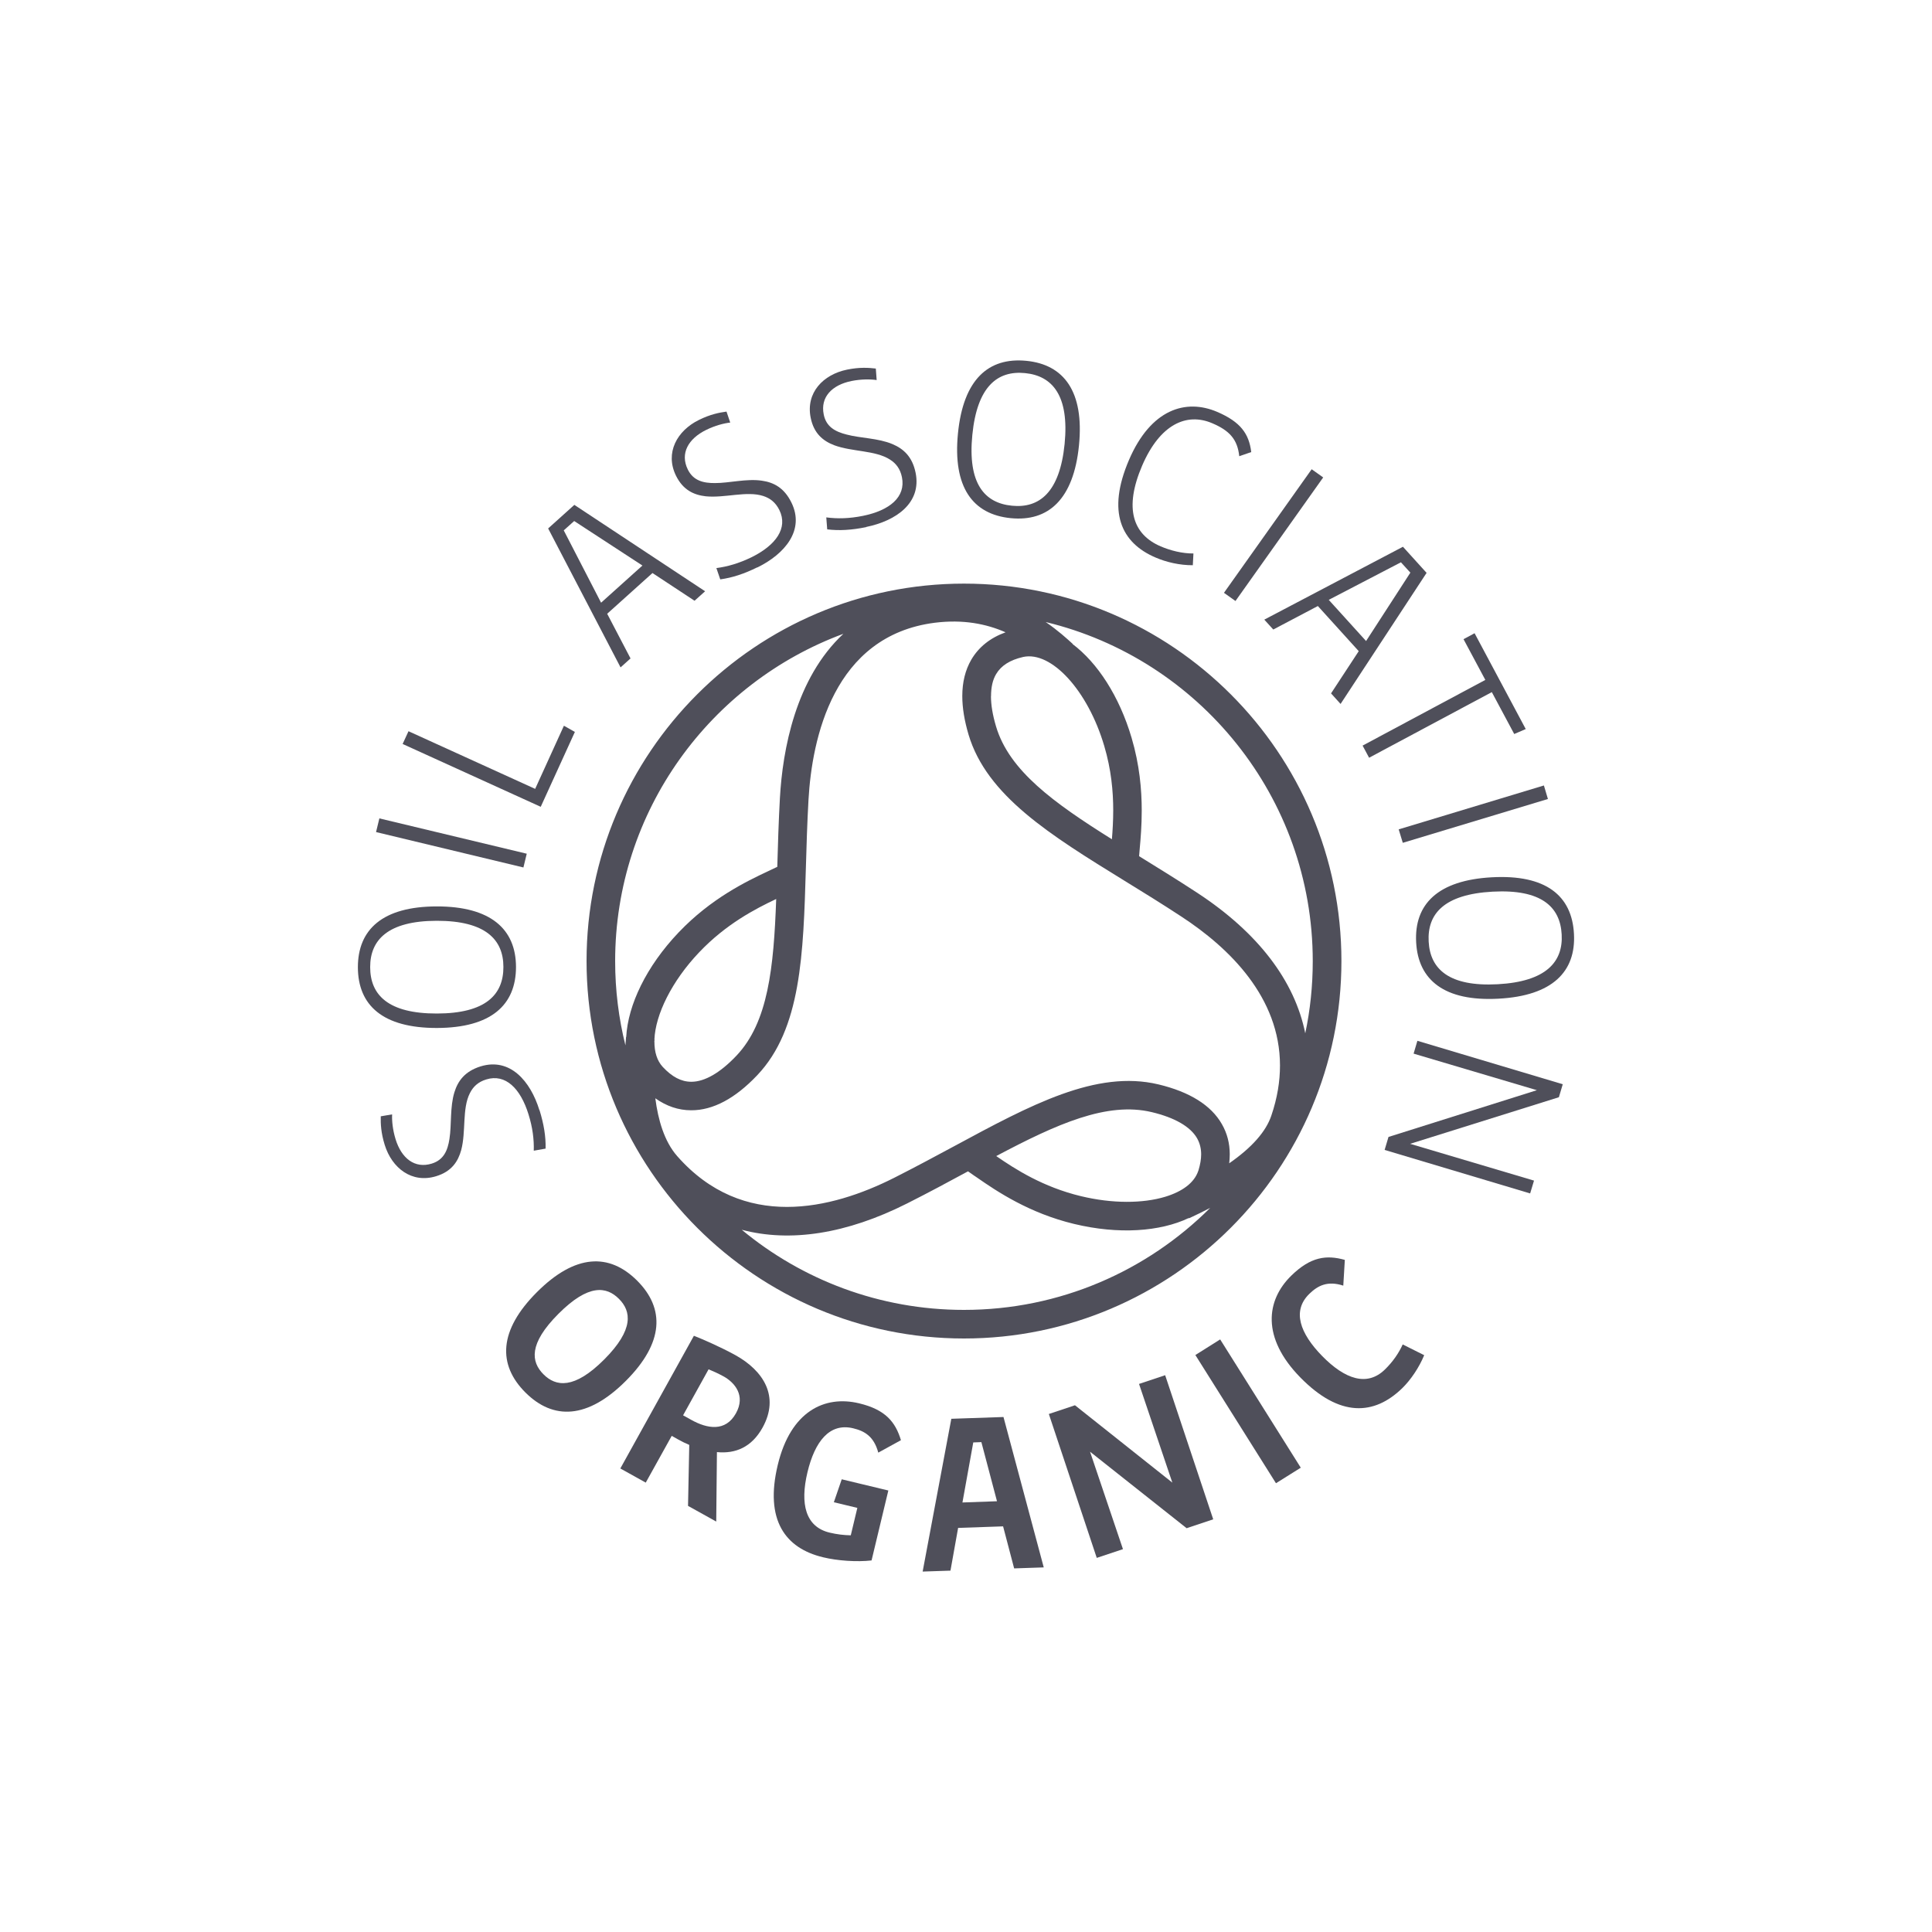
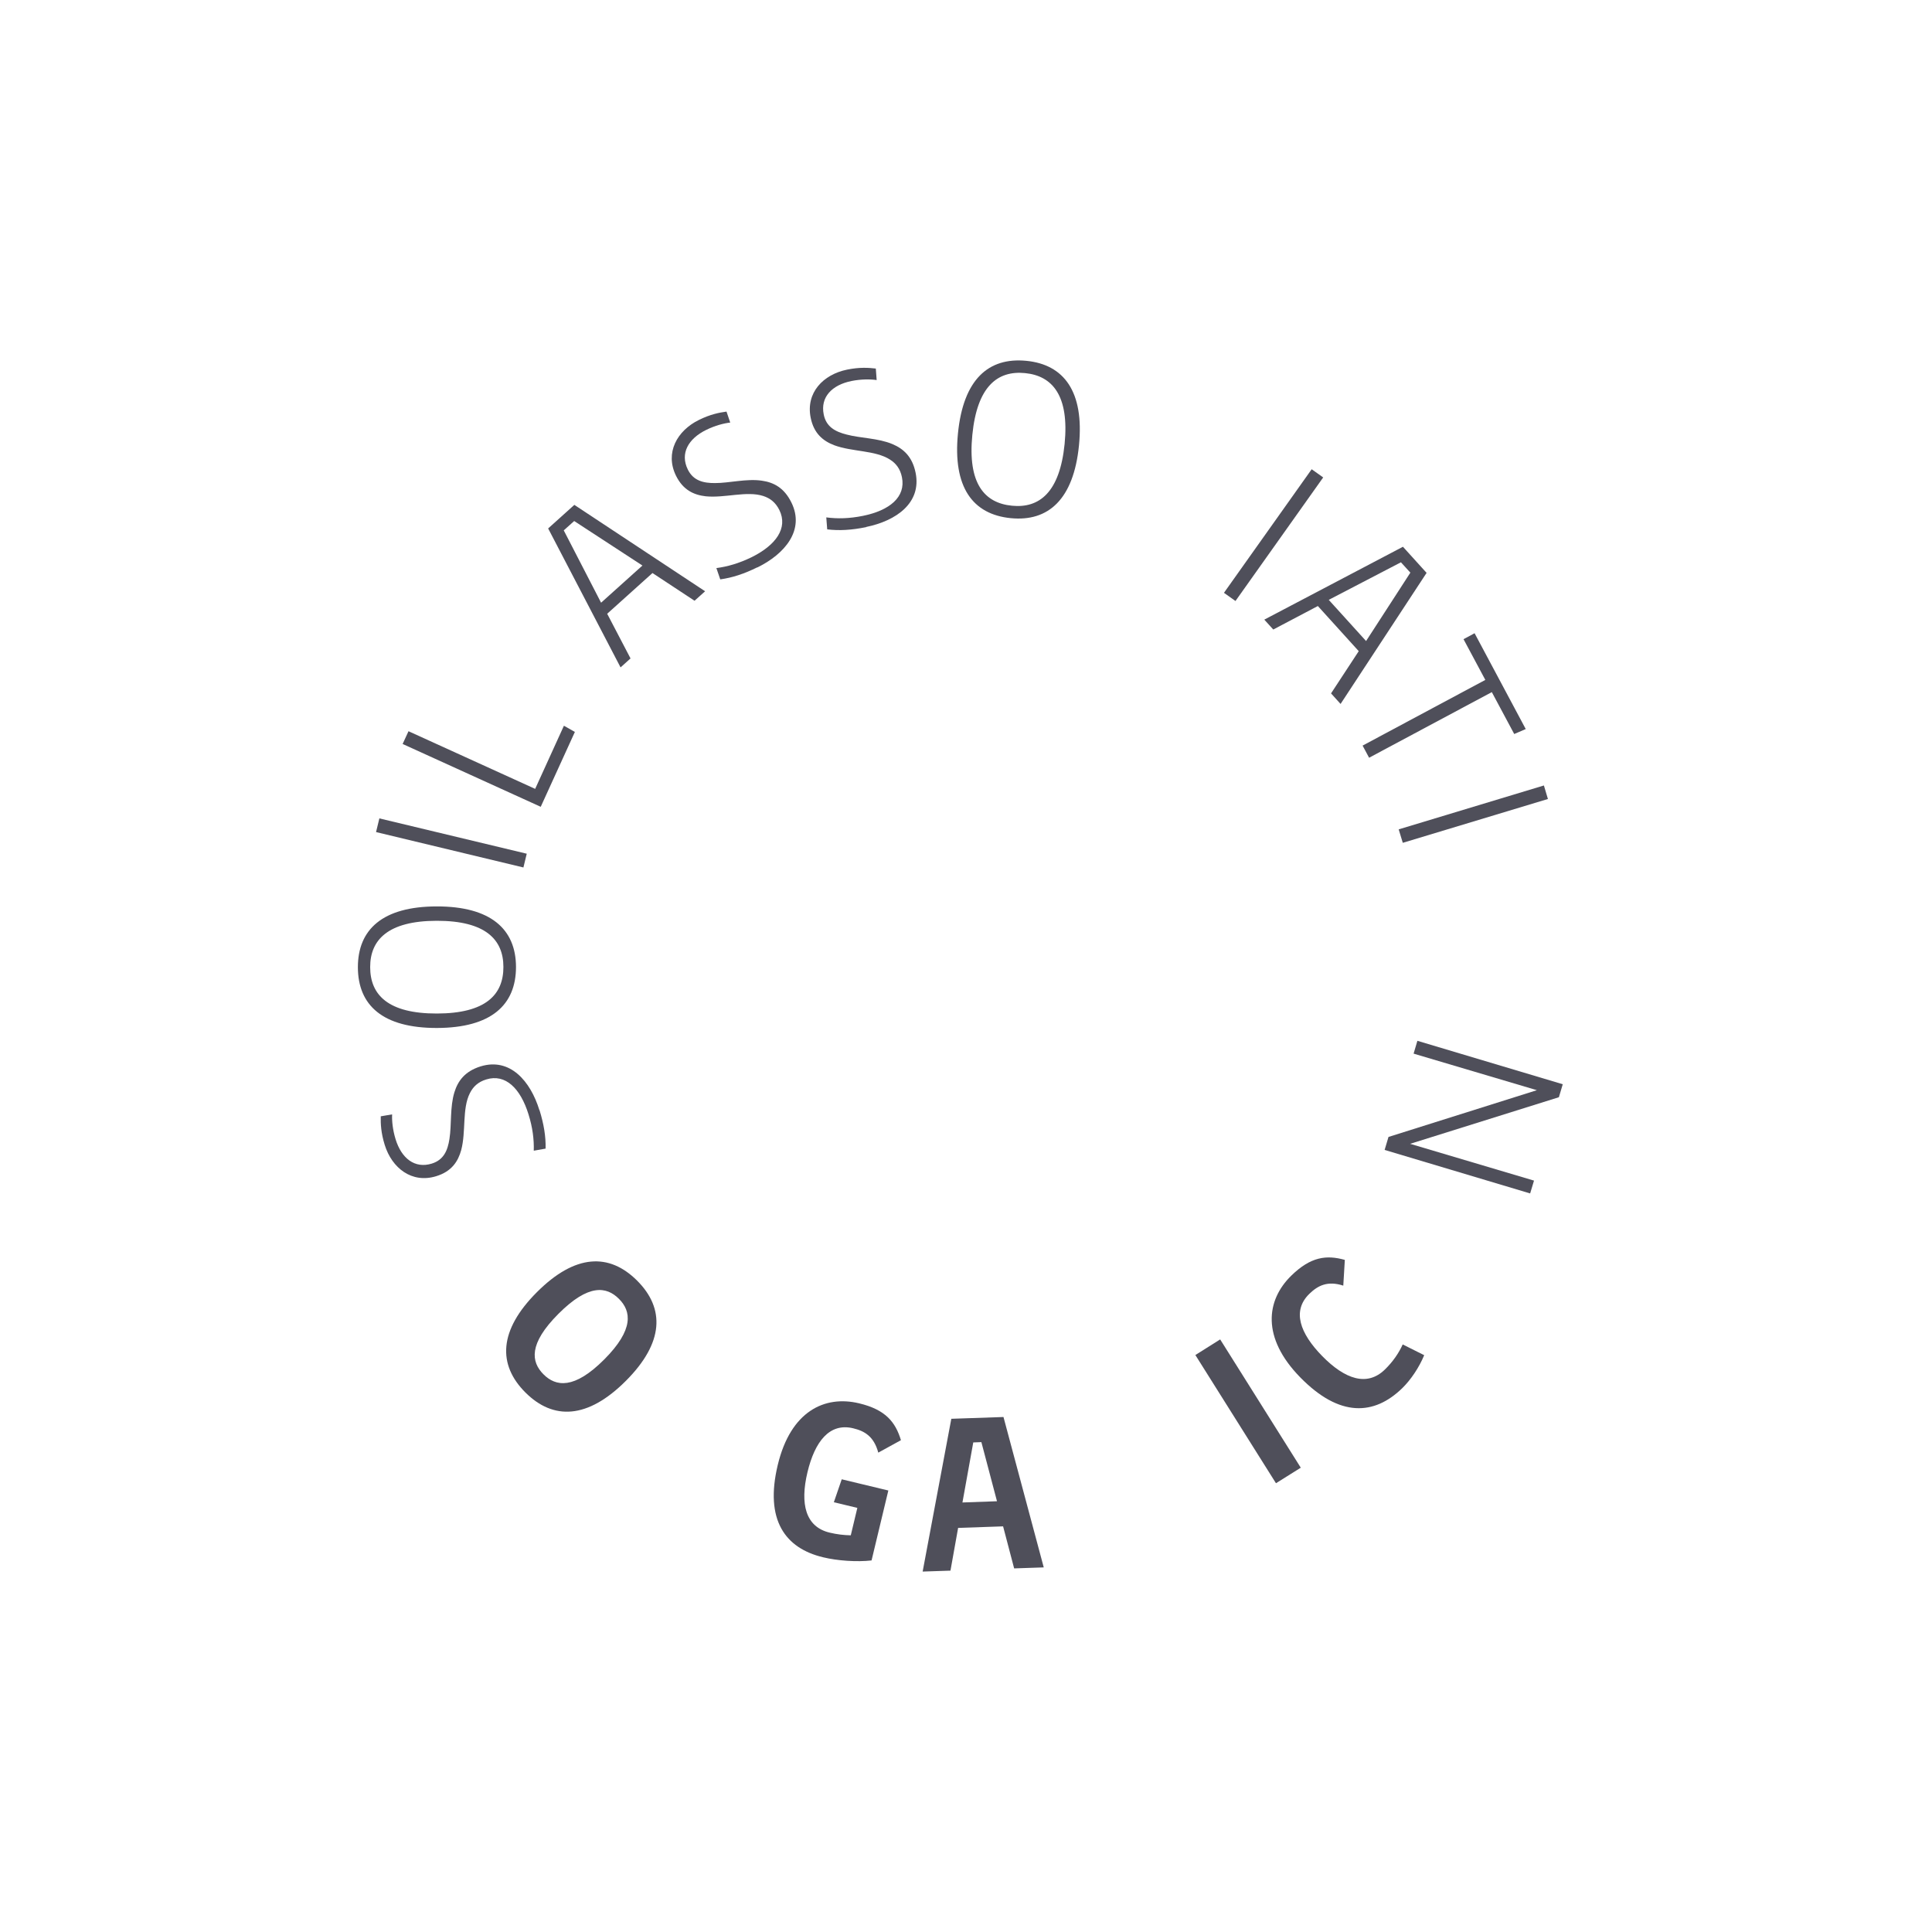
<svg xmlns="http://www.w3.org/2000/svg" viewBox="0 0 250 250" id="Layer_1">
  <defs>
    <style>.cls-1{fill:#4f4f5a;stroke-width:0px;}</style>
  </defs>
-   <path d="M124.74,173.2c-26.93,0-48.84-21.91-48.84-48.84s21.91-48.84,48.84-48.84,48.84,21.91,48.84,48.84-21.91,48.84-48.84,48.84ZM95.97,159.12c7.81,6.48,17.84,10.38,28.77,10.38,12.42,0,23.69-5.05,31.86-13.2-.87.46-1.79.9-2.75,1.35l-.02-.04c-3.72,1.77-9.09,2.15-14.83.77-5.79-1.39-9.97-4.19-12.57-6-.05-.04-.11-.08-.16-.11-.07-.05-.14-.1-.21-.14-.29-.2-.55-.39-.8-.56-2.51,1.36-5.13,2.77-7.89,4.16-7.84,3.95-15.13,5.06-21.39,3.4ZM84.8,142.13c.35,2.74,1.15,5.56,2.82,7.46,8.54,9.72,19.99,6.9,28.08,2.82,2.73-1.38,5.33-2.78,7.82-4.12,9.84-5.31,18.33-9.89,26.38-7.97,4.05.97,6.82,2.7,8.21,5.14.68,1.18,1.02,2.49,1.02,3.9,0,.38-.03.78-.07,1.17,2.92-2.03,4.75-4.09,5.45-6.17.78-2.29,1.12-4.45,1.12-6.48,0-8.83-6.55-15.21-12.72-19.25-2.56-1.68-5.07-3.23-7.48-4.71-9.52-5.87-17.74-10.94-20.1-18.86-.54-1.82-.81-3.48-.81-4.99,0-1.8.39-3.37,1.16-4.7.96-1.64,2.45-2.83,4.44-3.55-2.5-1.1-5.49-1.69-9.14-1.24-13.19,1.67-15.91,15.06-16.36,22.89-.17,3.05-.26,6-.34,8.82-.33,11.18-.6,20.84-6.29,26.84-2.85,3.01-5.72,4.54-8.52,4.54h-.04c-1.64,0-3.19-.53-4.63-1.55ZM128.92,149.6c2.49,1.72,6.05,4,10.94,5.18,4.1.99,8.05.95,10.92.08,2.21-.67,3.77-1.81,4.28-3.36,0-.02.01-.04.02-.05.23-.76.35-1.45.35-2.08,0-.77-.18-1.46-.53-2.08-.86-1.5-2.88-2.67-5.86-3.38-5.78-1.38-12.25,1.51-20.12,5.68ZM84.68,134.8c0,1.33.34,2.46,1.08,3.26,1.2,1.29,2.4,1.92,3.69,1.92h.02c1.72,0,3.74-1.17,5.83-3.38,4.1-4.33,4.82-11.37,5.14-20.27-2.73,1.29-6.49,3.24-9.96,6.89-3.56,3.74-5.67,8.07-5.8,11.3h.02c0,.09-.02.18-.03.29ZM109.17,82c-17.24,6.35-29.57,22.95-29.57,42.37,0,3.76.46,7.41,1.33,10.9.03-.4.05-.76.08-1.08h.02c.23-4.16,2.6-9.13,6.77-13.52h0s.01-.02.03-.03c4.15-4.36,8.71-6.57,11.57-7.91.09-.04.18-.08.27-.13.33-.15.63-.29.91-.43.08-2.85.17-5.83.34-8.91.35-6.21,2.01-15.48,8.24-21.27ZM147.4,110.79c2.43,1.5,4.96,3.06,7.54,4.75,7.86,5.15,12.59,11.38,13.96,18.17.64-3.01.97-6.14.97-9.34,0-21.25-14.75-39.11-34.56-43.88,1.58,1.08,2.74,2.14,3.5,2.83l-.02.02c3.21,2.41,6.04,6.72,7.64,12.14,1.03,3.48,1.31,6.7,1.31,9.4,0,1.95-.14,3.63-.26,4.94-.03.35-.06.67-.08.97ZM128.23,90.08c0,1.14.22,2.46.66,3.93,1.7,5.71,7.44,9.86,14.99,14.59.09-1.1.17-2.36.17-3.75,0-2.43-.25-5.25-1.16-8.32-2.12-7.19-6.84-12.31-10.49-11.52-1.71.39-2.86,1.12-3.51,2.23-.44.74-.65,1.7-.65,2.84Z" class="cls-1" />
  <g id="ASSOCIATION">
    <path d="M74.3,67.42l-1.35,1.21,4.83,9.36,5.35-4.81-8.83-5.76h0ZM89.88,77.74l-5.45-3.59-5.86,5.27,3.02,5.78-1.29,1.16-9.37-17.98,3.39-3.05,16.92,11.18-1.37,1.23h0Z" class="cls-1" />
    <path d="M98,73.41c-1.7.84-3.25,1.35-4.8,1.56l-.5-1.46c1.44-.19,2.91-.61,4.54-1.4,3.15-1.55,4.76-3.77,3.61-6.11-.5-1.01-1.22-1.54-2.09-1.82-2.14-.69-4.96.29-7.44.04-1.52-.17-2.93-.8-3.85-2.67-1.45-2.96.14-5.82,2.97-7.21,1.48-.73,2.62-.95,3.57-1.08l.48,1.42c-.81.09-1.95.38-3.11.95-2.32,1.14-3.4,3.04-2.38,5.12.71,1.45,2,1.77,3.52,1.76,1.87,0,4.08-.6,6.06-.31,1.55.22,2.9.93,3.83,2.83,1.76,3.57-.86,6.66-4.41,8.4h0Z" class="cls-1" />
    <path d="M112.08,68.21c-1.86.38-3.49.48-5.04.29l-.12-1.55c1.44.19,2.97.16,4.75-.2,3.45-.7,5.56-2.44,5.04-5-.22-1.1-.78-1.8-1.56-2.29-1.9-1.21-4.88-.98-7.21-1.85-1.43-.55-2.63-1.51-3.04-3.56-.65-3.23,1.62-5.59,4.71-6.22,1.61-.33,2.78-.25,3.72-.14l.11,1.49c-.81-.12-1.99-.13-3.25.12-2.53.51-4.06,2.08-3.6,4.34.32,1.59,1.49,2.22,2.96,2.59,1.8.48,4.1.46,5.94,1.24,1.44.61,2.57,1.64,2.99,3.71.79,3.9-2.52,6.22-6.4,7.01h0Z" class="cls-1" />
    <path d="M132.65,48.28c-3.58-.36-6.21,1.73-6.83,7.99-.62,6.28,1.55,8.82,5.13,9.17,3.52.35,6.18-1.7,6.81-7.99.62-6.26-1.58-8.82-5.11-9.17h0ZM130.79,67.05c-4.92-.49-7.52-4-6.83-10.97.69-6.97,3.93-9.87,8.85-9.39,4.86.48,7.5,3.97,6.81,10.94-.69,6.97-3.96,9.9-8.82,9.42h0Z" class="cls-1" />
-     <path d="M160.36,59.04c-.23-2.19-1.26-3.32-3.49-4.27-3.33-1.43-6.78.14-9.08,5.49-2.37,5.53-1.19,8.9,2.4,10.44,1.29.55,2.8.93,4.24.92l-.08,1.52c-1.71.01-3.44-.4-4.83-1-4.44-1.9-6.32-5.88-3.43-12.62,2.83-6.59,7.36-7.96,11.42-6.22,3,1.29,4.11,2.81,4.4,5.2l-1.54.53h0Z" class="cls-1" />
    <path d="M182.5,74.1l-1.22-1.34-9.34,4.86,4.83,5.33,5.73-8.85h0ZM172.24,89.72l3.58-5.46-5.29-5.84-5.77,3.04-1.16-1.28,17.94-9.43,3.06,3.38-11.13,16.96-1.23-1.36h0Z" class="cls-1" />
    <polygon points="195.94 94.98 193.04 89.56 177.16 98.05 176.32 96.48 192.2 87.98 189.38 82.71 190.81 81.94 197.43 94.34 195.94 94.98 195.94 94.98" class="cls-1" />
-     <path d="M202.08,120.92c-.19-3.59-2.65-5.88-8.93-5.54-6.3.34-8.48,2.88-8.28,6.47.19,3.54,2.63,5.85,8.93,5.51,6.28-.34,8.48-2.91,8.28-6.44h0ZM183.25,121.94c-.27-4.94,2.81-8.04,9.8-8.42,6.99-.38,10.36,2.38,10.62,7.32.27,4.88-2.78,8.02-9.77,8.39-6.99.38-10.39-2.41-10.65-7.29h0Z" class="cls-1" />
    <polygon points="179.67 147.12 198.87 141.07 182.92 136.34 183.41 134.68 202.22 140.3 201.72 141.98 182.47 148.01 198.5 152.77 198 154.43 179.17 148.8 179.67 147.12 179.67 147.12" class="cls-1" />
    <polygon points="159.87 77.77 158.38 76.71 169.73 60.72 171.22 61.78 159.87 77.77 159.87 77.77" class="cls-1" />
    <polygon points="181.52 109.06 180.99 107.32 199.78 101.64 200.3 103.39 181.52 109.06 181.52 109.06" class="cls-1" />
  </g>
  <g id="ORGANIC">
    <path d="M80.09,168.07c-1.61-1.61-3.94-1.96-7.82,1.93-3.9,3.9-3.55,6.23-1.94,7.84,1.59,1.59,3.96,1.98,7.86-1.93,3.88-3.89,3.49-6.25,1.9-7.84h0ZM67.99,180.19c-3.61-3.61-3.46-8.04,1.49-12.99,4.95-4.95,9.36-5.09,12.97-1.48,3.59,3.59,3.48,8.02-1.47,12.97-4.95,4.95-9.39,5.09-12.99,1.5h0Z" class="cls-1" />
-     <path d="M93.58,178.08c-.58-.32-1.27-.64-1.89-.89l-3.3,5.95,1.06.59c2.06,1.15,4.43,1.58,5.78-.85,1.28-2.3-.15-3.98-1.64-4.8h0ZM89.03,194.89l.16-7.92c-.46-.19-.95-.43-1.43-.7l-.84-.47-3.36,6.05-3.29-1.83,9.52-17.17c1.09.42,3.49,1.47,5.36,2.5,3.63,2.01,5.77,5.34,3.52,9.39-1.4,2.52-3.49,3.4-5.9,3.16l-.09,8.99-3.65-2.03h0Z" class="cls-1" />
    <path d="M113.65,187.97c-.57-2.11-1.78-2.8-3.25-3.15-3.07-.74-4.96,1.72-5.91,5.67-1,4.16-.23,7.09,2.86,7.83.96.23,1.84.33,2.74.35l.85-3.55-3.04-.73,1.02-2.97,6.03,1.45-2.17,9.05c-1.91.22-4.44.04-6.28-.41-4.89-1.17-7.57-4.81-5.86-11.94,1.67-6.97,6.07-9.05,10.53-7.98,3.39.81,4.7,2.4,5.41,4.77l-2.93,1.61h0Z" class="cls-1" />
    <path d="M126.98,186.61l-1.04.04-1.4,7.77,4.47-.16-2.02-7.65h0ZM131.23,202.95l-1.43-5.44-5.82.2-.99,5.53-3.6.12,3.71-19.77,6.75-.23,5.21,19.46-3.84.13h0Z" class="cls-1" />
-     <polygon points="153.55 197.75 141.05 187.85 145.31 200.46 141.92 201.59 135.72 182.97 139.1 181.84 151.7 191.85 147.39 179.08 150.77 177.95 156.99 196.6 153.55 197.75 153.55 197.75" class="cls-1" />
-     <path d="M173.82,166.36c-2.07-.67-3.32.02-4.4,1.07-2.26,2.21-1.19,5.11,1.65,8.02,2.99,3.06,5.85,3.99,8.13,1.77,1.06-1.03,1.81-2.15,2.31-3.25l2.78,1.39c-.66,1.6-1.73,3.18-2.83,4.26-3.62,3.53-8.1,3.84-13.22-1.4-5.01-5.13-4.42-9.96-1.14-13.16,2.5-2.44,4.54-2.7,6.92-2.03l-.2,3.34h0Z" class="cls-1" />
+     <path d="M173.82,166.36c-2.07-.67-3.32.02-4.4,1.07-2.26,2.21-1.19,5.11,1.65,8.02,2.99,3.06,5.85,3.99,8.13,1.77,1.06-1.03,1.81-2.15,2.31-3.25l2.78,1.39c-.66,1.6-1.73,3.18-2.83,4.26-3.62,3.53-8.1,3.84-13.22-1.4-5.01-5.13-4.42-9.96-1.14-13.16,2.5-2.44,4.54-2.7,6.92-2.03l-.2,3.34Z" class="cls-1" />
    <polygon points="154.68 175.34 157.89 173.32 168.32 189.92 165.11 191.93 154.68 175.34 154.68 175.34" class="cls-1" />
  </g>
  <g id="SOIL">
    <path d="M69.81,143.64c.56,1.81.83,3.42.79,4.99l-1.53.27c.04-1.45-.14-2.97-.68-4.7-1.04-3.36-2.98-5.29-5.47-4.52-1.08.33-1.71.96-2.12,1.78-1.02,2.01-.48,4.95-1.12,7.36-.41,1.48-1.24,2.77-3.24,3.38-3.15.97-5.73-1.05-6.66-4.06-.49-1.57-.53-2.74-.51-3.69l1.47-.25c-.04.81.07,1.99.45,3.22.76,2.47,2.48,3.83,4.68,3.15,1.55-.48,2.06-1.7,2.29-3.2.29-1.84.05-4.12.64-6.03.46-1.49,1.37-2.72,3.39-3.35,3.8-1.17,6.45,1.89,7.61,5.67h0Z" class="cls-1" />
    <path d="M47.9,125.15c0,3.6,2.34,6.01,8.63,6,6.31-.01,8.62-2.43,8.61-6.03,0-3.54-2.32-5.98-8.63-5.97-6.29.01-8.62,2.46-8.61,6h0ZM66.77,125.12c0,4.94-3.23,7.88-10.23,7.9-7,.01-10.22-2.92-10.23-7.86,0-4.89,3.2-7.86,10.2-7.87,7-.01,10.25,2.95,10.26,7.83h0Z" class="cls-1" />
    <polygon points="74.39 94.71 69.97 104.4 52.1 96.27 52.86 94.62 69.25 102.08 72.97 93.91 74.39 94.71 74.39 94.71" class="cls-1" />
    <polygon points="48.66 107.67 49.09 105.9 68.16 110.47 67.73 112.25 48.66 107.67 48.66 107.67" class="cls-1" />
  </g>
</svg>